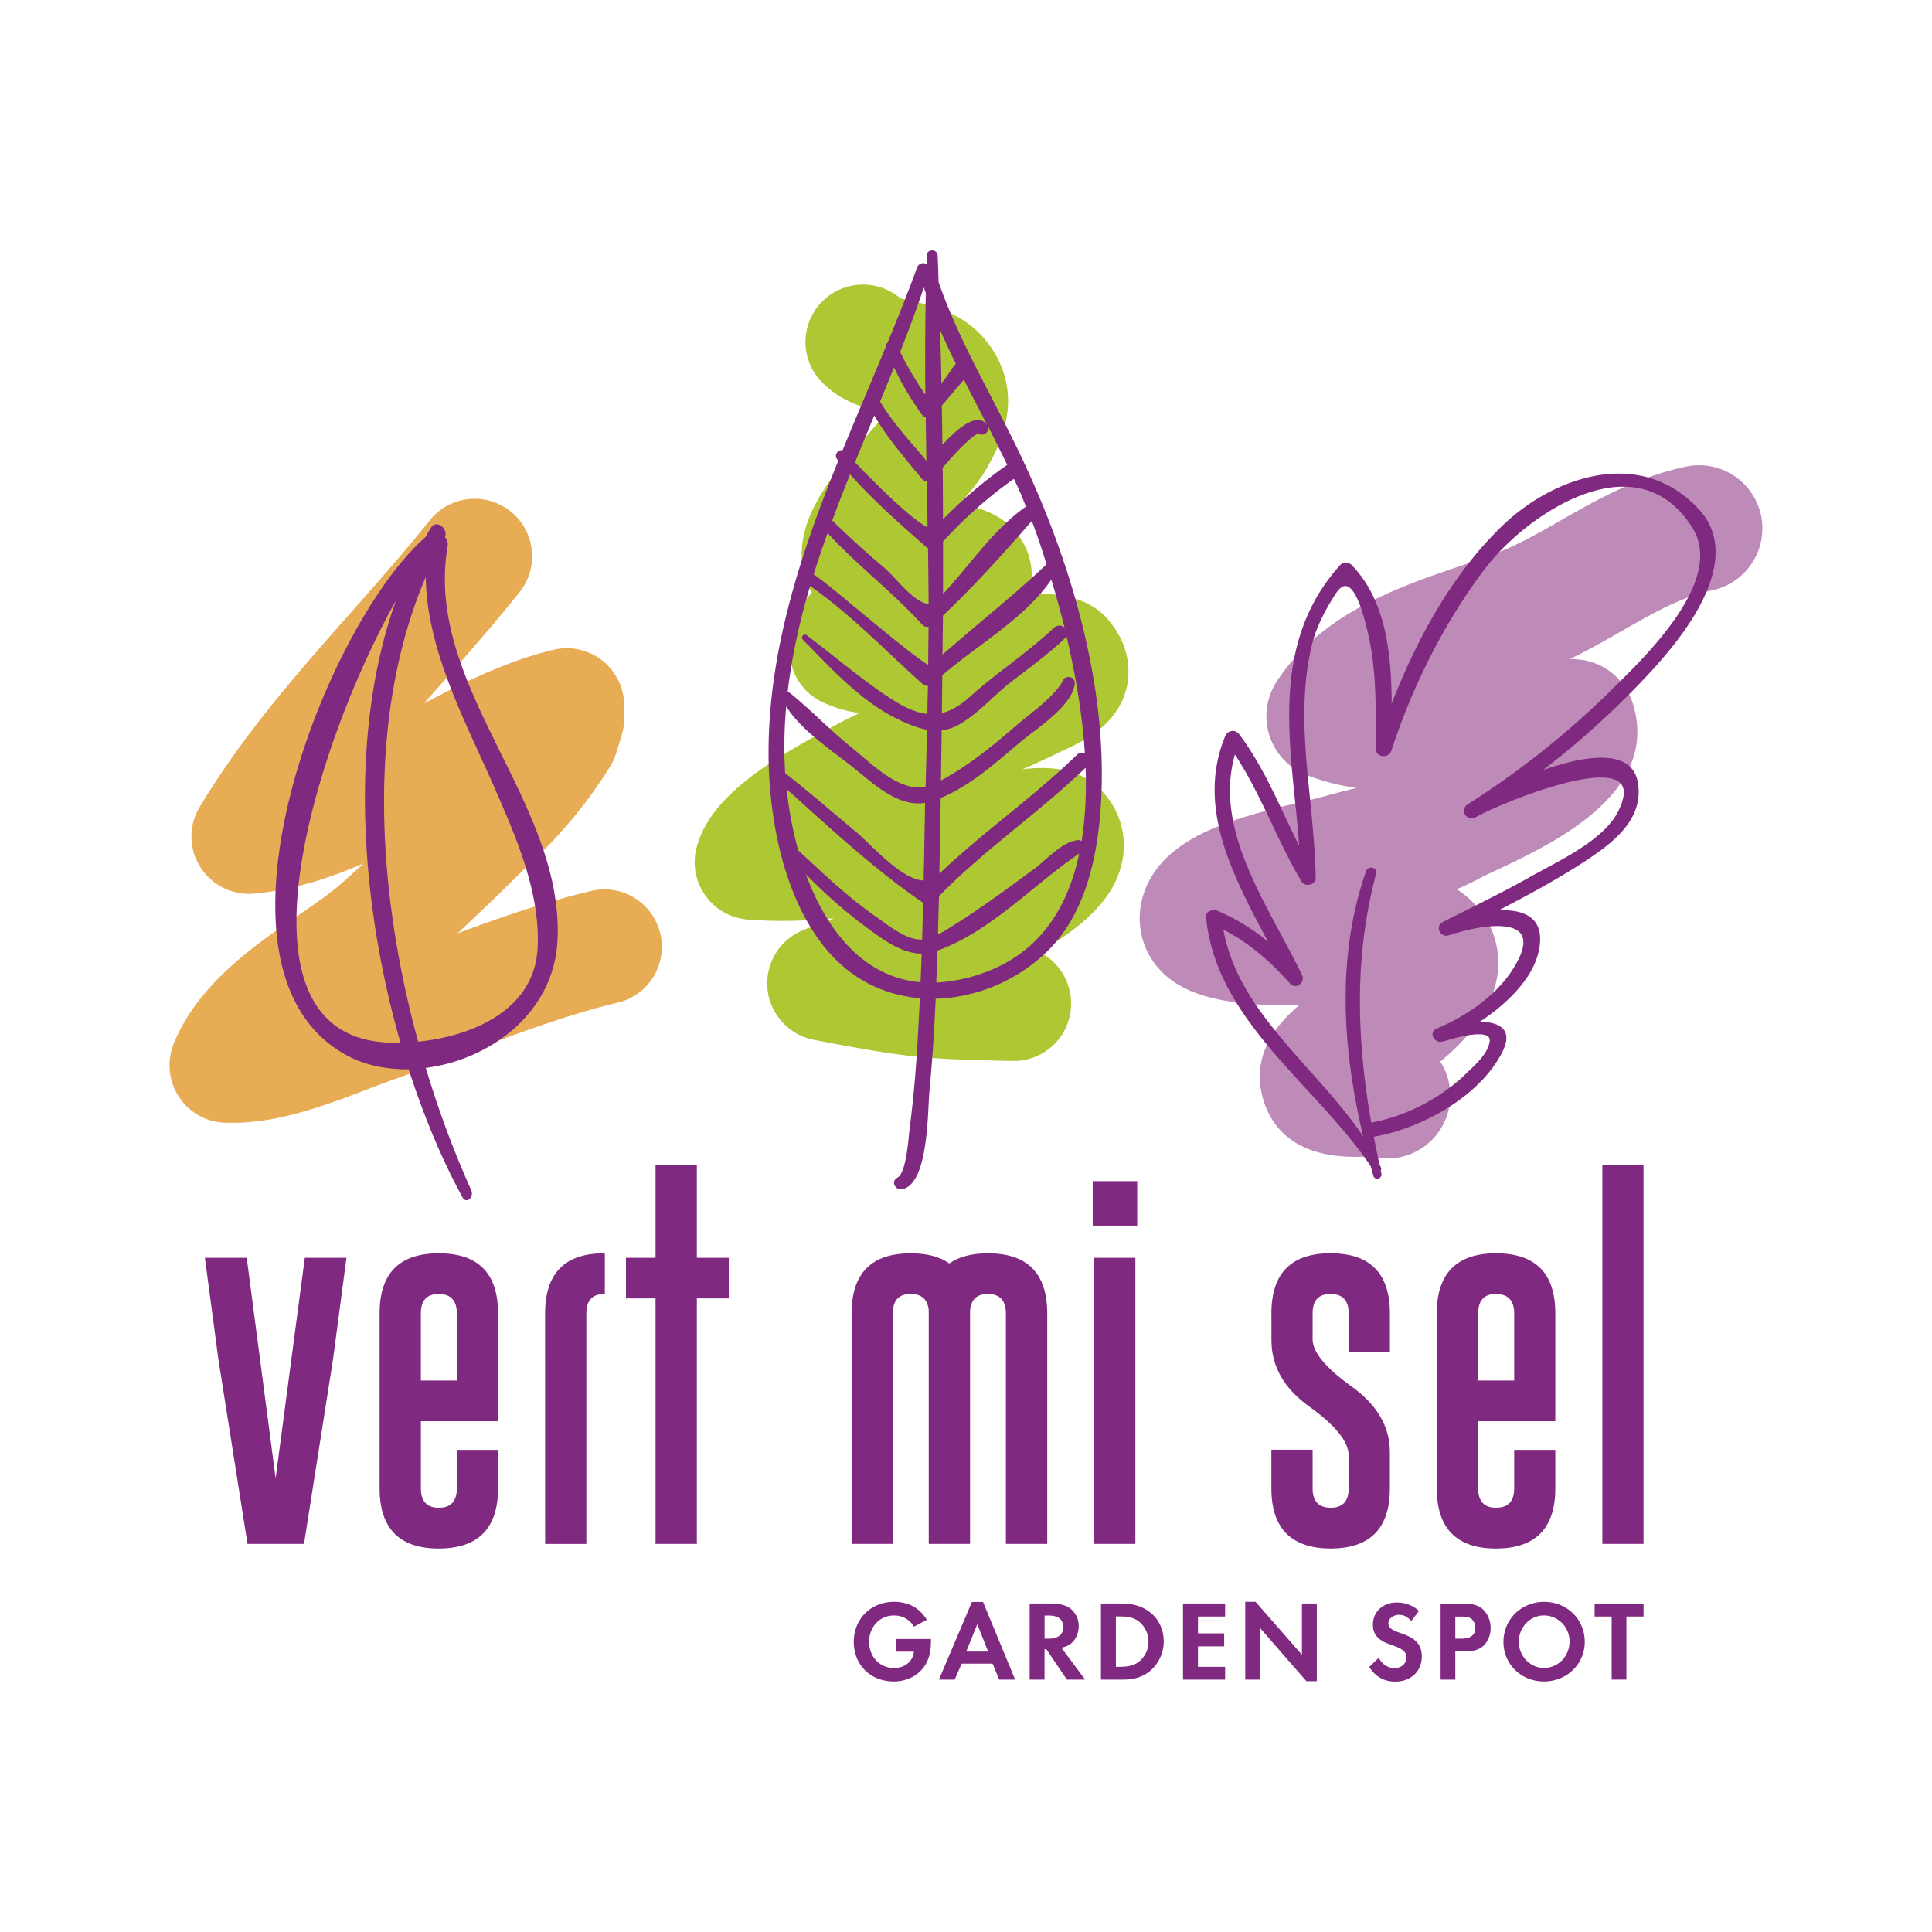
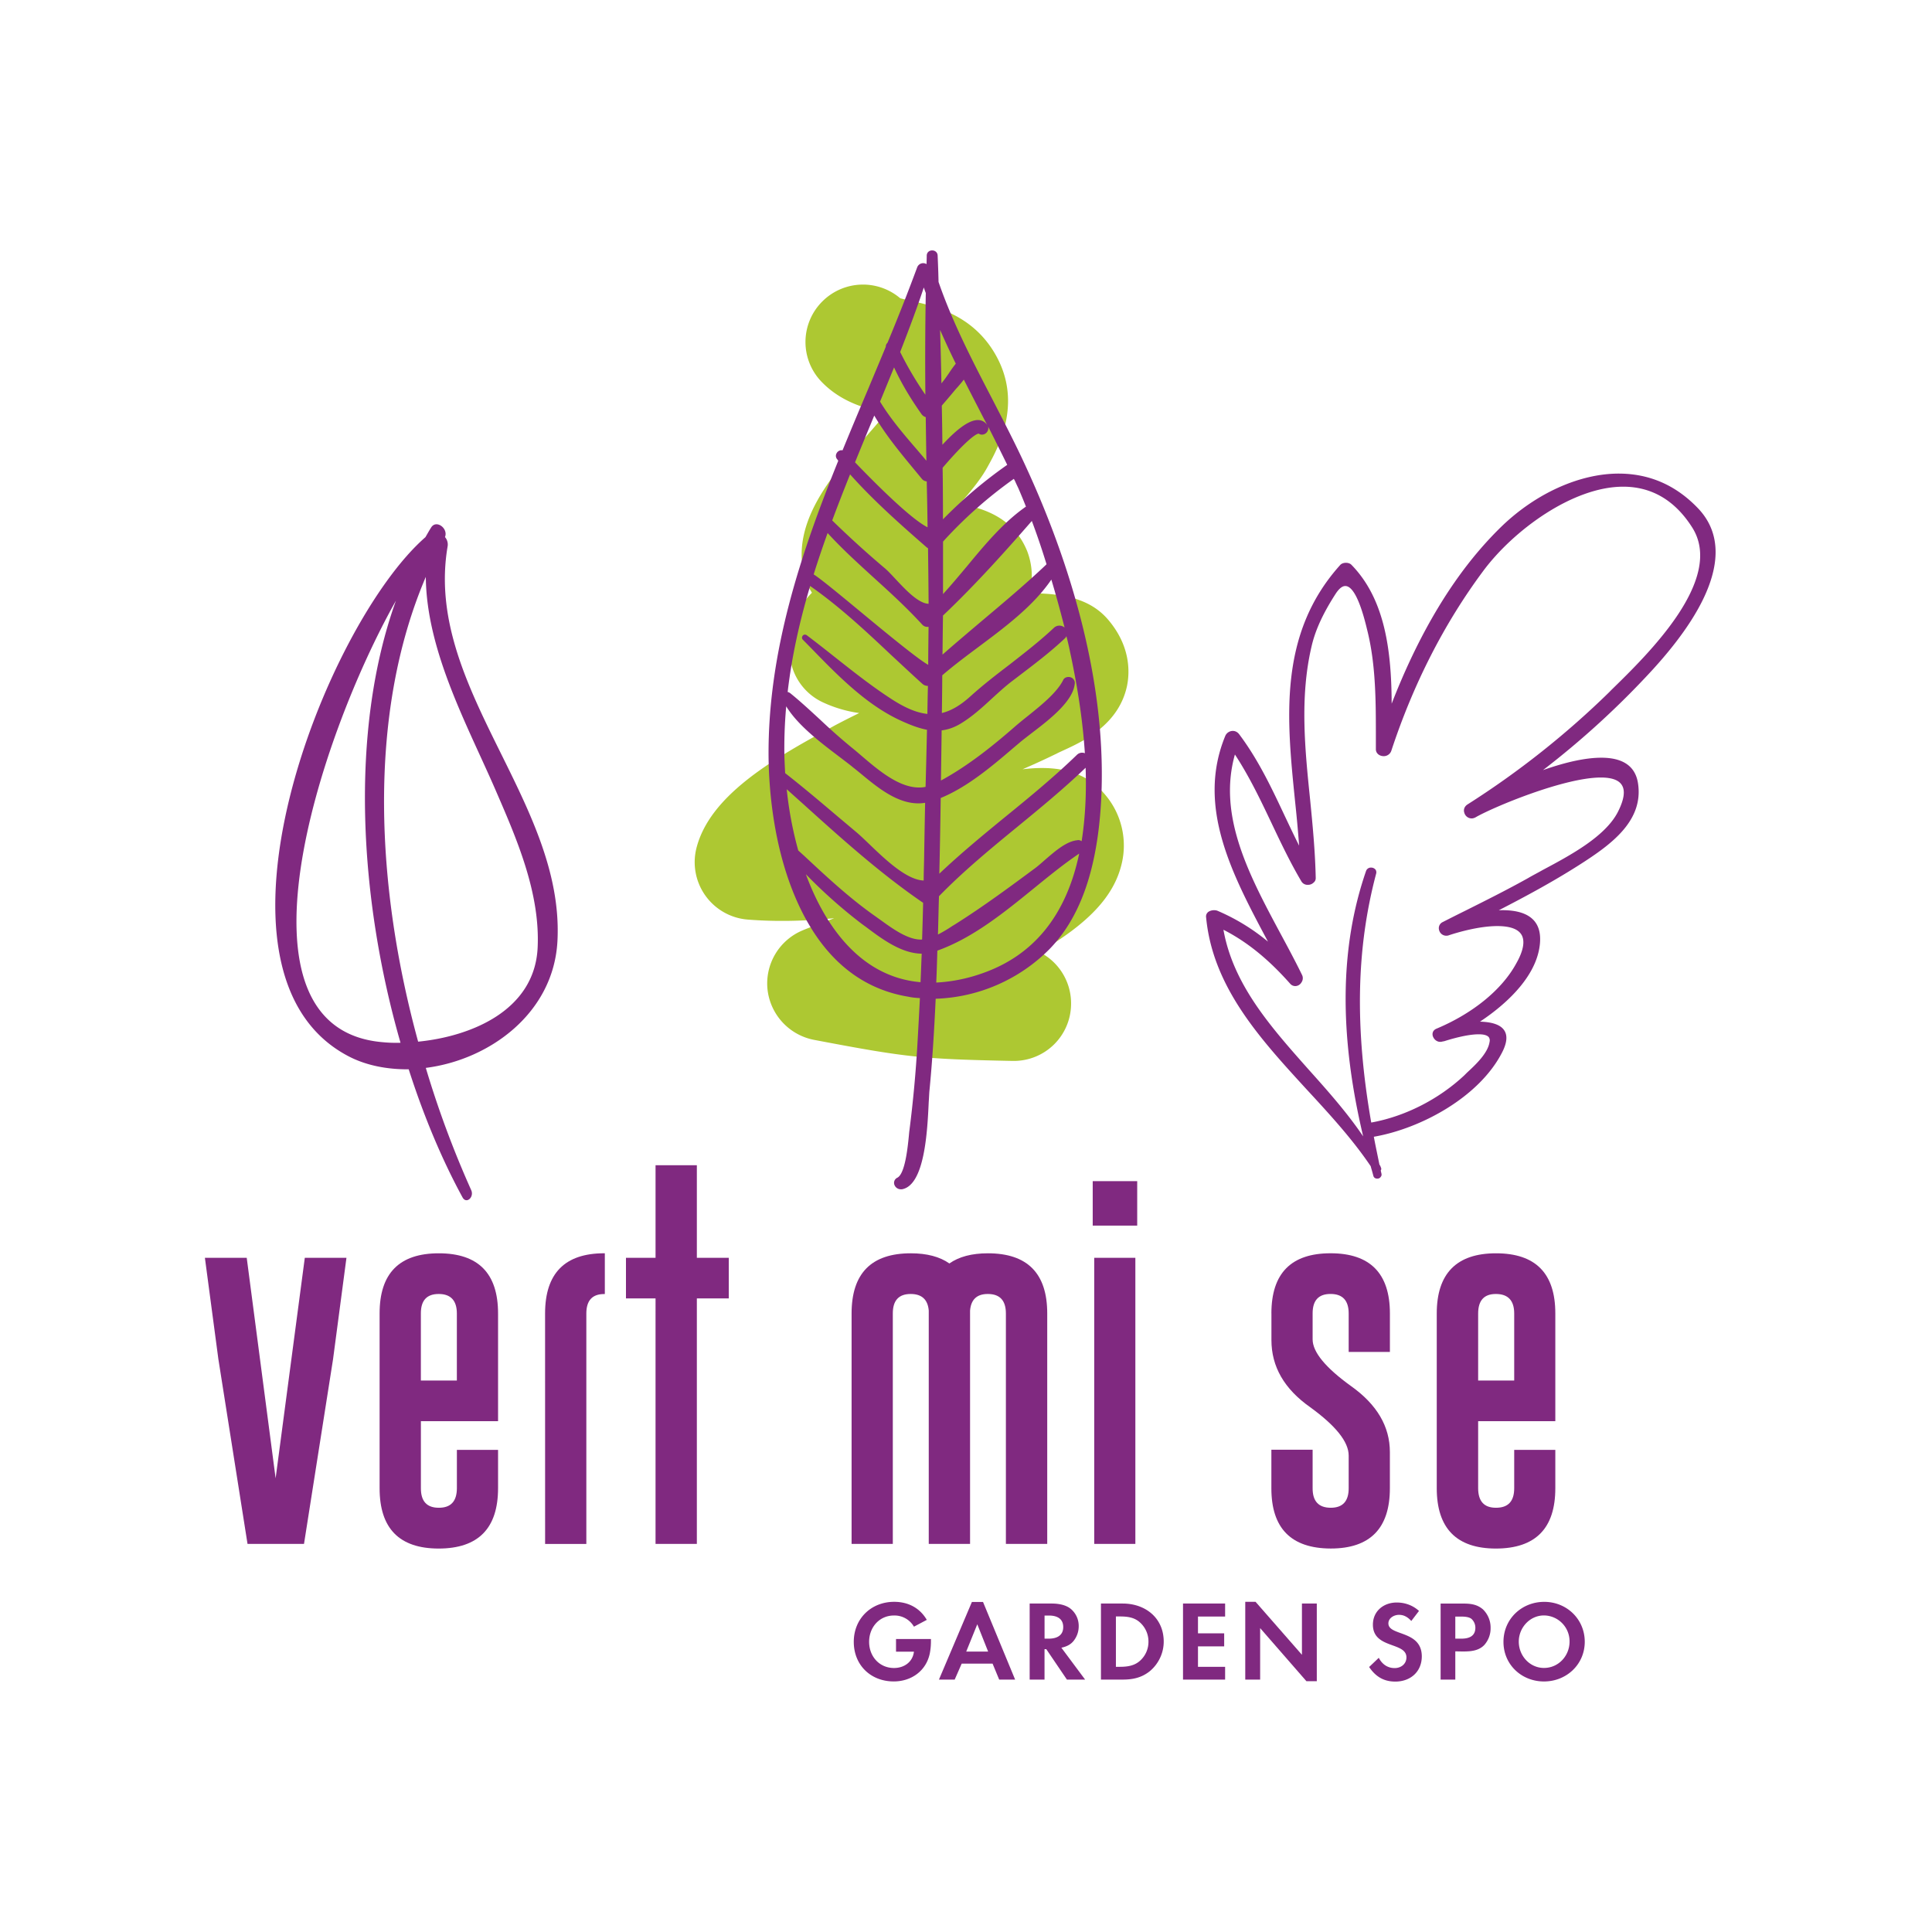
<svg xmlns="http://www.w3.org/2000/svg" xml:space="preserve" width="68" height="68">
-   <path fill="#be8bb8" d="M48.824 40.776c-.179 0-.364-.017-.55-.069-.07 0-.189.002-.278.004-.706.021-2.856.074-3.511-1.939-.481-1.5.317-2.613 1.237-3.387-2.6.024-4.304-.311-5.162-1.585-.522-.779-.59-1.775-.182-2.66.801-1.704 2.945-2.328 5.453-2.92.255-.062.47-.109.622-.149q.58-.164 1.197-.314l.099-.024a7.7 7.7 0 0 1-1.783-.464 2.21 2.21 0 0 1-1.288-1.389 2.23 2.23 0 0 1 .249-1.879c1.549-2.402 4.266-3.327 6.453-4.074.44-.148.873-.3 1.273-.453.768-.294 1.504-.713 2.281-1.159 1.243-.708 2.648-1.515 4.405-1.891a2.23 2.23 0 0 1 2.643 1.712 2.23 2.23 0 0 1-1.713 2.64c-1.081.232-2.031.773-3.133 1.402-.596.34-1.208.693-1.87 1.01q.153.011.3.024a2.21 2.21 0 0 1 1.909 1.564c.961 3.139-2.808 4.914-4.835 5.865-.241.114-.441.204-.577.28a8 8 0 0 1-.789.377h.002c.906.591 1.437 1.512 1.459 2.527.018 1.216-.662 2.399-2.04 3.538a2.218 2.218 0 0 1-1.871 3.413" />
  <path fill="#adc832" d="M35.68 37.341h-.036c-3.208-.064-3.732-.122-6.996-.742a2.035 2.035 0 0 1-1.635-1.782 2.025 2.025 0 0 1 1.241-2.073c.147-.064.415-.162.762-.292.118-.049.232-.089.343-.134-.997.099-2.012.129-3.045.048a2.027 2.027 0 0 1-1.8-2.522c.464-1.804 2.572-3.068 4.685-4.209l.19-.105c.282-.15.57-.294.852-.433a4.5 4.5 0 0 1-1.302-.388 2.02 2.02 0 0 1-1.14-1.667 2.7 2.7 0 0 1 .779-2.18 2.1 2.1 0 0 1-.282-.652c-.442-1.856 1.012-3.511 2.181-4.837.227-.262.562-.64.7-.836-.609-.134-1.521-.343-2.242-1.08a2.015 2.015 0 0 1 .017-2.856 2.023 2.023 0 0 1 2.733-.103c.1.027.273.068.392.094.773.172 2.066.459 2.877 1.748 1.099 1.749.196 3.391-.196 4.094-.232.427-.58.845-.979 1.304 1.055.174 1.955.618 2.378 1.669.181.481.21.993.068 1.473 1.262 0 2.163.217 2.773.925.815.954.765 1.889.665 2.357-.303 1.361-1.55 1.933-2.219 2.242-.076.036-.157.071-.228.107-.404.2-.818.387-1.225.565 1.043-.127 2.117-.021 2.865.847a2.76 2.76 0 0 1 .611 2.53c-.274 1.079-1.12 2.029-2.884 3.056a2.02 2.02 0 0 1 1.115 1.85 2.014 2.014 0 0 1-2.018 1.982" />
-   <path fill="#e8ac55" d="M8.184 39.519q-.145.001-.287-.005a2 2 0 0 1-1.611-.929 2.03 2.03 0 0 1-.17-1.854c.852-2.093 2.833-3.455 4.425-4.543.55-.38 1.067-.736 1.419-1.042.284-.252.562-.502.841-.76-1.222.534-2.494.939-3.847 1.066a2.03 2.03 0 0 1-1.906-.936 2.01 2.01 0 0 1-.016-2.118c1.556-2.585 3.482-4.762 5.344-6.868.968-1.094 1.883-2.13 2.749-3.214a2.02 2.02 0 0 1 2.842-.319 2.02 2.02 0 0 1 .321 2.842c-.929 1.166-1.921 2.286-2.883 3.375q-.24.27-.477.543c1.449-.773 2.947-1.501 4.546-1.885a2.03 2.03 0 0 1 1.699.356c.481.366.772.934.795 1.542l.004.163c.023.479-.013.723-.163 1.183a11 11 0 0 0-.115.373c-.054.178-.13.35-.229.506a16.7 16.7 0 0 1-2.896 3.477 95 95 0 0 1-2.465 2.376c1.517-.56 3.078-1.102 4.685-1.485a2.02 2.02 0 1 1 .94 3.929c-1.815.438-3.6 1.111-5.489 1.821-.776.294-1.554.588-2.327.861q-.457.162-.955.356c-1.467.561-3.114 1.189-4.774 1.189" />
  <path fill="#802980" d="M18.923 33.356c-.107 2.216-2.351 3.124-4.206 3.307-1.478-5.398-1.811-11.49.27-16.358.024 2.665 1.521 5.324 2.503 7.614.723 1.667 1.524 3.539 1.433 5.437m-5.493 3.322c-5.522-.515-2.23-10.68.506-15.537-1.652 4.592-1.29 10.517.161 15.561a5 5 0 0 1-.667-.024m2.322-17.432a.4.4 0 0 0-.09-.343c.123-.305-.309-.627-.488-.336-.072.113-.134.226-.2.339-3.546 3.096-8.28 15.273-2.756 18.245.635.345 1.391.491 2.167.485.527 1.643 1.168 3.173 1.892 4.503.134.253.418 0 .309-.248a35 35 0 0 1-1.599-4.305c2.246-.284 4.507-1.929 4.634-4.477.246-4.911-4.698-8.92-3.869-13.863M10.7 54.34H8.712l-1.027-6.511-.473-3.558h1.472l1.017 7.76 1.027-7.76h1.466l-.472 3.57z" />
  <g fill="#802980">
    <path d="M14.814 48.59h1.266v-2.36c0-.452-.213-.684-.63-.686h-.012q-.627 0-.625.686v2.36zm0 1.431v2.359q-.002.69.632.688.633.002.635-.688v-1.35h1.449v1.35q0 2.119-2.086 2.124-2.084 0-2.083-2.124v-6.15q-.002-2.118 2.083-2.118 2.087 0 2.086 2.118v3.791zM19.185 46.229q.001-2.118 2.084-2.118h.019v1.435h-.026q-.624 0-.625.684v8.112h-1.451z" />
  </g>
  <path fill="#802980" d="M24.527 44.271h1.124V45.7h-1.124v8.64h-1.454V45.7h-1.041v-1.429h1.041v-3.259h1.454zM32.689 46.127c-.033-.383-.241-.581-.629-.583h-.009q-.628 0-.627.686v8.11h-1.451v-8.11q0-2.118 2.086-2.118c.563 0 1.02.12 1.356.358.335-.237.79-.358 1.354-.358q2.09 0 2.09 2.118v8.11h-1.455v-8.11c0-.452-.208-.684-.629-.686h-.011q-.572.001-.621.583v8.213h-1.454zM38.513 44.271h1.448V54.34h-1.448zm-.053-2.699h1.566v1.566H38.46z" />
  <g fill="#802980">
    <path d="M44.749 46.229q0-2.118 2.083-2.118c1.388 0 2.088.706 2.088 2.118v1.354h-1.451v-1.354c0-.452-.21-.684-.631-.686h-.01q-.63 0-.628.686v.913c0 .445.454.997 1.355 1.646q1.364.97 1.364 2.321v1.273c0 1.412-.698 2.121-2.082 2.121q-2.09-.007-2.089-2.121v-1.356H46.2v1.356q-.002.685.638.686.631 0 .631-.686v-1.15c0-.485-.456-1.051-1.358-1.705-.912-.643-1.361-1.429-1.361-2.36v-.938zM52.026 48.59h1.269v-2.36c0-.452-.213-.684-.636-.686h-.013q-.619 0-.62.686zm0 1.431v2.359q.001.69.628.688.642.002.641-.688v-1.35h1.447v1.35q.001 2.119-2.088 2.124c-1.384 0-2.085-.708-2.085-2.124v-6.15c0-1.412.703-2.118 2.085-2.118q2.09 0 2.088 2.118v3.791z" />
  </g>
-   <path fill="#802980" d="M56.398 41.012h1.449V54.34h-1.449z" />
  <g fill="#802980">
    <path d="M51.68 28.353c-.241.155-.021.514.244.365.886-.508 6.42-2.805 5.065-.124-.521 1.043-2.154 1.779-3.188 2.355-.978.548-1.993 1.04-3.005 1.551-.221.115-.068.457.18.375 1.292-.425 3.42-.731 2.435 1.067-.563 1.03-1.69 1.838-2.833 2.311-.231.096-.066.43.174.36.223-.064 1.831-.586 1.727.068-.068.458-.586.901-.911 1.204-.883.836-2.085 1.474-3.353 1.686-.511-2.943-.609-5.875.171-8.833.041-.147-.21-.209-.258-.062-1.077 3.097-.812 6.457-.031 9.602-1.644-2.62-4.604-4.517-5.102-7.644.975.482 1.755 1.168 2.451 1.958.168.192.432-.052.349-.237-1.198-2.464-3.196-5.155-2.351-7.917.98 1.448 1.514 3.083 2.409 4.566.107.168.411.088.404-.099-.036-2.718-.775-5.443-.147-8.141.154-.679.479-1.305.866-1.897.682-1.046 1.128 1.023 1.209 1.334.33 1.355.292 2.793.294 4.171 0 .227.367.266.44.051.729-2.232 1.795-4.405 3.234-6.345 1.485-2.002 5.449-4.708 7.447-1.535 1.201 1.898-1.662 4.625-2.937 5.864a31 31 0 0 1-4.983 3.946m6.429-4.785c1.217-1.34 3.241-3.923 1.629-5.628-2.033-2.152-5.016-1.138-6.838.61-1.843 1.77-3.091 4.158-3.97 6.493.004-1.795-.121-3.81-1.4-5.126-.075-.076-.245-.081-.315 0-2.634 2.927-1.645 6.629-1.423 10.093-.724-1.389-1.255-2.851-2.218-4.135a.235.235 0 0 0-.403.047c-1.056 2.566.378 5.081 1.625 7.433a7.4 7.4 0 0 0-1.955-1.249c-.146-.059-.363.012-.343.177.35 3.647 3.811 5.798 5.795 8.749.027.113.062.226.091.34.036.109.213.066.192-.043a1 1 0 0 1-.034-.13c.02-.025.03-.054.016-.085-.021-.032-.035-.076-.056-.107-.072-.348-.145-.687-.209-1.035.011 0 .017.005.024 0 1.772-.302 3.767-1.477 4.519-2.979.411-.819-.212-.996-.927-.973 1.082-.678 2.107-1.67 2.236-2.765.121-1.046-.726-1.235-1.64-1.145 1.107-.564 2.196-1.148 3.226-1.819 1.022-.667 2.054-1.474 1.872-2.699-.195-1.29-2.002-.925-3.592-.322a31 31 0 0 0 4.098-3.702" />
    <path d="M43.061 32.724c.346 1.948 1.693 3.448 2.989 4.91.675.752 1.367 1.531 1.929 2.363-.858-3.617-.819-6.679.102-9.342a.18.18 0 0 1 .177-.119c.062 0 .117.026.156.072a.17.17 0 0 1 .022.141c-.7 2.636-.755 5.423-.173 8.761 1.189-.214 2.376-.819 3.276-1.662l.093-.093c.309-.285.739-.687.796-1.085a.2.2 0 0 0-.03-.168q-.09-.1-.358-.098c-.412 0-.988.173-1.205.242l-.062.011a.3.3 0 0 1-.081.013c-.141 0-.241-.114-.266-.22-.024-.11.03-.204.139-.246 1.275-.536 2.299-1.37 2.801-2.292.258-.453.313-.796.186-1.012q-.182-.303-.849-.305c-.653 0-1.417.227-1.708.324a.262.262 0 0 1-.346-.192.236.236 0 0 1 .131-.274c.249-.127.497-.252.758-.381.739-.369 1.51-.755 2.246-1.166.155-.092.334-.182.511-.283.984-.524 2.214-1.183 2.654-2.055.213-.422.26-.739.136-.934q-.162-.267-.739-.268c-1.295 0-3.777 1.038-4.402 1.396a.3.3 0 0 1-.147.044.27.27 0 0 1-.258-.2c-.039-.118.011-.229.115-.294a30.6 30.6 0 0 0 4.98-3.945l.077-.079c1.298-1.267 4.003-3.897 2.85-5.721-.601-.949-1.418-1.437-2.432-1.437-1.771 0-3.864 1.533-4.931 2.975-1.373 1.847-2.458 3.977-3.232 6.331a.28.28 0 0 1-.267.178c-.132 0-.273-.086-.273-.244v-.407c0-1.247.002-2.538-.295-3.747l-.014-.056c-.301-1.27-.581-1.534-.766-1.534q-.161-.001-.338.269c-.449.694-.724 1.292-.855 1.875-.413 1.778-.228 3.603-.047 5.368.09.905.179 1.844.198 2.765 0 .062-.02.115-.069.156a.28.28 0 0 1-.211.084.25.25 0 0 1-.221-.116c-.398-.671-.736-1.384-1.062-2.072-.38-.8-.776-1.63-1.281-2.399-.617 2.176.522 4.287 1.621 6.335.268.497.52.968.749 1.439a.26.26 0 0 1-.025.243c-.086.152-.286.182-.4.051-.772-.872-1.525-1.479-2.349-1.9m5.155 7.847-.168-.266c-.577-.932-1.338-1.784-2.077-2.609-1.323-1.485-2.702-3.025-3.026-5.056l-.015-.097.083.042c.876.433 1.664 1.055 2.467 1.97.076.081.192.056.251-.04a.17.17 0 0 0 .014-.146c-.226-.466-.481-.937-.748-1.436-1.121-2.097-2.287-4.261-1.599-6.511l.038-.103.057.085c.538.799.945 1.667 1.342 2.505.324.686.66 1.396 1.067 2.062.032.058.099.068.128.068.055 0 .104-.02.144-.051a.12.12 0 0 0 .033-.085c-.017-.919-.108-1.851-.196-2.759-.181-1.769-.369-3.603.05-5.399.13-.595.41-1.202.875-1.909.131-.209.276-.317.416-.317.32 0 .606.528.861 1.614l.015.052c.308 1.226.306 2.521.301 3.777v.406c0 .092.084.145.171.145.062 0 .144-.027.165-.11.775-2.364 1.869-4.507 3.249-6.362 1.082-1.459 3.211-3.014 5.015-3.014 1.046 0 1.898.502 2.519 1.483 1.199 1.894-1.543 4.565-2.863 5.844l-.086.08a31 31 0 0 1-4.988 3.962c-.104.058-.087.143-.078.176.022.062.079.129.165.129a.2.2 0 0 0 .1-.027c.632-.364 3.137-1.41 4.45-1.41q.633 0 .831.314c.136.229.094.576-.144 1.038-.448.896-1.693 1.564-2.69 2.097-.177.097-.354.19-.513.28-.739.413-1.508.799-2.25 1.169q-.381.188-.755.381a.134.134 0 0 0-.079.161c.022.076.104.156.212.118.306-.098 1.082-.327 1.744-.327q.728.001.933.352.23.38-.174 1.114c-.522.946-1.563 1.796-2.856 2.334-.087.031-.087.098-.079.14.02.075.104.164.214.127l.062-.019c.223-.063.812-.239 1.241-.239.216 0 .355.041.438.13.053.066.068.153.056.254-.065.425-.51.842-.832 1.145l-.094.08c-.924.877-2.15 1.498-3.377 1.704l-.051.01-.01-.048c-.591-3.375-.539-6.193.17-8.858q.012-.033-.01-.05c-.011-.025-.046-.035-.072-.035a.09.09 0 0 0-.084.052c-.943 2.712-.949 5.846-.024 9.58zm-5.486-8.434a.23.23 0 0 0-.16.058.1.1 0 0 0-.022.083c.237 2.423 1.825 4.158 3.504 5.977.797.872 1.622 1.773 2.276 2.747l.01.016.026.077c.018.095.046.177.065.268.006.003.009.021.045.021a.1.1 0 0 0 .044-.018c.006-.003.011-.013.006-.024l-.039-.156.018-.022c.016-.019.011-.021.011-.025-.011-.022-.024-.043-.03-.057l-.023-.051c-.09-.413-.158-.742-.218-1.047l-.014-.053.055-.009h.024c1.63-.271 3.688-1.375 4.486-2.947.131-.274.162-.49.069-.642-.109-.17-.389-.267-.822-.267-.046 0-.086.004-.128.008l-.193.006.164-.101c.614-.382 2.062-1.414 2.214-2.729.034-.33-.027-.596-.188-.778-.236-.271-.715-.375-1.396-.312l-.264.022.232-.117c.986-.504 2.14-1.113 3.229-1.82.986-.643 2.021-1.434 1.845-2.646-.087-.548-.482-.829-1.195-.829-.592 0-1.372.182-2.331.544l-.332.125.285-.211a30 30 0 0 0 4.086-3.698c1.548-1.688 3.083-4.026 1.636-5.561-.757-.796-1.679-1.2-2.733-1.2-1.341 0-2.847.679-4.033 1.816-1.578 1.514-2.912 3.69-3.96 6.473l-.094.261v-.279c.004-1.771-.103-3.771-1.387-5.09-.054-.052-.197-.054-.242-.004-2.166 2.406-1.867 5.374-1.571 8.242.058.599.119 1.219.16 1.819l.013.235-.109-.208c-.22-.425-.429-.857-.62-1.277-.459-.963-.922-1.962-1.592-2.854a.17.17 0 0 0-.142-.074.18.18 0 0 0-.167.109c-1.018 2.456.255 4.832 1.479 7.132l.268.502-.212-.182a7.3 7.3 0 0 0-1.942-1.237c-.034-.007-.064-.016-.091-.016m5.745 9.347c-.067 0-.12-.034-.137-.097-.023-.085-.047-.177-.074-.264l-.02-.076c-.647-.96-1.472-1.857-2.272-2.722-1.612-1.76-3.288-3.578-3.521-6.037a.2.2 0 0 1 .048-.165c.073-.082.241-.111.354-.066a7.2 7.2 0 0 1 1.775 1.085l-.014-.027c-1.236-2.32-2.518-4.719-1.486-7.219a.29.29 0 0 1 .265-.17c.089 0 .167.045.221.116.674.896 1.146 1.899 1.602 2.869.165.347.331.702.509 1.053a49 49 0 0 0-.143-1.563c-.294-2.895-.602-5.885 1.594-8.321.091-.095.302-.095.391 0 1.192 1.22 1.407 3.053 1.415 4.887.857-2.205 1.898-4.024 3.101-5.421q.381-.443.782-.831c1.205-1.157 2.739-1.846 4.106-1.846 1.092 0 2.028.415 2.803 1.231 1.191 1.261.63 3.232-1.632 5.698a30.3 30.3 0 0 1-3.833 3.507c.828-.292 1.515-.436 2.052-.436.769 0 1.205.305 1.293.912.188 1.271-.877 2.086-1.888 2.745-1.012.66-2.079 1.231-3.013 1.712q.068-.002.131-.003.78.002 1.104.362c.184.206.249.492.208.858-.143 1.258-1.427 2.254-2.106 2.704.447.012.737.116.861.317.112.18.085.429-.068.738-.8 1.597-2.879 2.711-4.529 2.996.055.296.122.607.197.979l.026.039c.011.02.016.041.023.057.017.032.026.068-.003.113l.026.112c.009.043 0 .085-.026.11-.027.047-.076.064-.122.064M34.419 14.784c-.298 0-.706.284-1.25.871q-.006-.687-.021-1.379.231-.266.431-.507.057-.07.133-.152c.066-.076.14-.162.211-.256q.28.548.562 1.094.13.255.265.509a.39.39 0 0 0-.331-.18m-.378 5.139c-.291.347-.566.676-.85.987v-.03q.001-.911.001-1.818a15.3 15.3 0 0 1 2.492-2.208q.022.04.041.076.052.119.109.234.143.329.276.667c-.78.541-1.438 1.329-2.069 2.092m2.773-.042c-.721.684-1.494 1.331-2.237 1.957-.463.393-.939.793-1.404 1.202l.005-.443q.005-.467.012-.932c1.179-1.117 2.277-2.354 3.127-3.329.169.451.337.937.517 1.522zm.287 2.21c-.493.465-1.038.886-1.561 1.295-.474.361-.951.73-1.396 1.133-.345.31-.669.499-.993.577l.006-.462c.003-.286.007-.58.007-.865.4-.346.849-.68 1.287-1.007.945-.706 1.919-1.434 2.553-2.362.168.556.32 1.121.466 1.688a.28.28 0 0 0-.369.003m.802 4.478c-.789.764-1.647 1.472-2.484 2.152-.787.643-1.602 1.314-2.358 2.03q.031-1.334.049-2.664c.94-.385 1.807-1.12 2.567-1.771l.268-.226q.15-.12.357-.279c.627-.477 1.48-1.133 1.528-1.763a.2.2 0 0 0-.055-.151c-.091-.105-.299-.091-.355.039-.219.443-.786.897-1.242 1.263-.149.118-.29.233-.411.336-.752.657-1.645 1.392-2.649 1.937q.013-.885.025-1.765c.241-.029.464-.112.69-.251.395-.242.751-.566 1.091-.881.239-.217.479-.439.729-.625l.207-.158c.541-.412 1.104-.837 1.615-1.319a.2.2 0 0 0 .059-.083q.072.274.126.544c.273 1.26.452 2.461.524 3.577a.26.26 0 0 0-.281.058m-3.124-11.555c.227.444.452.898.672 1.347a16 16 0 0 0-2.262 1.918v-.432c-.003-.46-.003-.921-.012-1.383.757-.885 1.159-1.202 1.273-1.202.097.073.247.03.307-.083a.22.22 0 0 0 .022-.165m-1.382-1.875c-.068.096-.129.189-.198.274q-.031.042-.064.08a149 149 0 0 0-.047-1.881c.158.36.336.748.553 1.188a4 4 0 0 0-.244.339m4.673 16.468a.22.22 0 0 0-.123-.039l-.028.005c-.388.037-.784.387-1.137.69-.119.105-.227.2-.323.274-.94.698-1.859 1.375-2.822 1.983l-.127.078a5 5 0 0 1-.497.294c.014-.451.021-.9.036-1.347.859-.884 1.829-1.681 2.768-2.451.802-.658 1.629-1.338 2.393-2.072.033.95-.019 1.814-.14 2.585m-.123.05v-.003zm.037.387c-.46 2.19-1.621 3.61-3.465 4.232a5.7 5.7 0 0 1-1.566.307c.018-.377.027-.751.039-1.124 1.244-.444 2.34-1.333 3.39-2.187.548-.445 1.068-.87 1.602-1.228m-5.36-10.772c.017.009.023.016.039.024q.013.929.02 1.858v.098c-.361-.015-.804-.487-1.16-.868-.14-.149-.275-.298-.395-.396a35 35 0 0 1-1.837-1.67c.183-.493.389-1.023.629-1.622.818.918 1.748 1.742 2.704 2.576m-.006-2.33c.012.539.024 1.081.029 1.617-.438-.217-1.333-1.019-2.553-2.287.223-.55.449-1.096.677-1.646.39.667.888 1.273 1.374 1.862q.154.186.309.375a.24.24 0 0 0 .164.079m-.012-.725c-.107-.131-.216-.255-.324-.383-.458-.531-.933-1.083-1.307-1.698l.493-1.205c.246.537.564 1.076.965 1.643a.28.28 0 0 0 .15.108c.007.512.014 1.021.023 1.535m-1.817 4.148c.568.514 1.148 1.046 1.671 1.62a.24.24 0 0 0 .222.076c-.005.449-.011.892-.012 1.339-.354-.193-1.493-1.132-2.348-1.84-.755-.623-1.41-1.168-1.683-1.343.146-.473.314-.964.49-1.456.522.571 1.101 1.094 1.66 1.604m1.81 6.501-.022.829a1 1 0 0 1-.233.022c-.711 0-1.432-.612-2.009-1.105-.126-.107-.247-.213-.365-.306a21 21 0 0 1-1.095-.968c-.342-.315-.696-.645-1.067-.945a.3.3 0 0 0-.085-.039c.137-1.18.396-2.402.791-3.729 1.039.725 1.965 1.593 2.86 2.437.357.33.723.675 1.093 1.008a.28.28 0 0 0 .193.071 80 80 0 0 0-.019.987c-.353-.038-.737-.19-1.197-.481-.699-.444-1.399-.997-2.073-1.53-.339-.269-.66-.521-.981-.763a.14.14 0 0 0-.06-.018.1.1 0 0 0-.092.065.1.1 0 0 0 .018.114q.163.163.328.333c.901.926 1.922 1.977 3.153 2.53.266.121.581.25.89.308zm-.075 3.43-.011.45-.003.246c-.604-.023-1.356-.745-1.908-1.275-.174-.166-.339-.327-.476-.439-.219-.186-.438-.368-.658-.554-.596-.505-1.206-1.022-1.833-1.512a33 33 0 0 1-.027-.58c-.009-.568.008-1.151.064-1.772.408.67 1.211 1.276 1.872 1.777.181.139.357.269.506.393.076.058.152.122.229.184.602.499 1.283 1.062 2.047 1.062q.12-.001.235-.02-.02 1.02-.037 2.04m-2.179 2.232.131.095c.555.417 1.246.938 1.965.943-.015.337-.025.668-.041 1.004-2.316-.2-3.495-2.327-4.036-3.8a17.6 17.6 0 0 0 1.981 1.758m2.11.54c-.467.031-1.031-.375-1.437-.669q-.098-.069-.183-.131c-.9-.627-1.723-1.391-2.516-2.132l-.223-.202a13 13 0 0 1-.406-2.156q.3.27.603.541c1.322 1.193 2.692 2.426 4.198 3.457q-.016.648-.036 1.292m.115-19.175a12 12 0 0 1-.887-1.504c.333-.856.606-1.586.832-2.271q.031.098.07.195a127 127 0 0 0-.015 3.58m3.593 2.653c-.376-.833-.806-1.661-1.219-2.463-.694-1.336-1.412-2.716-1.91-4.158l-.009-.336q-.01-.298-.023-.593c-.009-.243-.378-.243-.384 0 0 .092-.005.182-.005.27l-.003.029a.226.226 0 0 0-.33.119 70 70 0 0 1-1.043 2.651.18.18 0 0 0-.06.139c-.201.489-.41.981-.615 1.474-.301.71-.61 1.446-.907 2.171l-.043-.003a.2.2 0 0 0-.17.114.18.18 0 0 0 .027.208l.035.049c-1.294 3.211-2.483 6.695-2.453 10.419.011 1.109.161 3.257 1.047 5.185.863 1.878 2.166 2.977 3.867 3.259.125.028.256.042.413.05-.027.521-.054 1.035-.084 1.556a44 44 0 0 1-.285 3.1c-.008.05-.014.126-.022.21-.04.397-.133 1.318-.403 1.455a.2.2 0 0 0-.111.227.24.24 0 0 0 .233.181h.039c.802-.143.895-2.042.943-3.066.012-.167.016-.309.025-.399.097-.991.165-2.057.22-3.241a5.92 5.92 0 0 0 4.012-1.754c1.036-1.065 1.625-2.667 1.791-4.9.328-4.49-1.212-8.98-2.573-11.953M32.727 58.189c-.126.623-.653.992-1.27.992-.811 0-1.407-.575-1.407-1.394 0-.816.612-1.408 1.421-1.408.488 0 .899.208 1.149.635l-.452.24a.79.79 0 0 0-.701-.394c-.521 0-.877.419-.877.927s.356.921.877.921c.351 0 .656-.205.701-.575h-.631v-.446h1.229v.062q.002.227-.039.44" />
  </g>
  <path fill="#802980" d="m34.397 57.169-.389.961h.771zm.771 1.947-.232-.561h-1.088l-.246.561h-.554l1.16-2.733h.391l1.13 2.733z" />
  <g fill="#802980">
    <path d="M36.922 56.862h-.157v.813h.149c.269 0 .508-.101.508-.407 0-.308-.233-.406-.5-.406m.63 2.254-.726-1.071h-.062v1.071h-.523v-2.677h.776c.231 0 .501.043.679.195a.78.78 0 0 1 .271.603.82.82 0 0 1-.159.49c-.112.157-.272.229-.451.267l.836 1.123zM40.131 57.112c-.201-.189-.453-.218-.719-.218h-.136v1.772h.136c.262 0 .518-.033.719-.219a.89.89 0 0 0 .291-.668.9.9 0 0 0-.291-.667m.345 1.703c-.291.235-.602.301-.966.301h-.76v-2.677h.764c.802 0 1.445.509 1.445 1.341 0 .398-.179.778-.483 1.035" />
  </g>
  <path fill="#802980" d="M41.638 59.116v-2.677h1.482v.458h-.955v.591h.922v.458h-.922v.721h.955v.449zM45.981 59.172l-1.628-1.868v1.812h-.524v-2.737h.363l1.632 1.864v-1.804h.523v2.733z" />
  <g fill="#802980">
    <path d="M49.109 59.186c-.408 0-.694-.178-.92-.513l.34-.324c.112.22.304.362.559.362.222 0 .414-.145.414-.376 0-.553-1.18-.293-1.18-1.152 0-.479.379-.78.837-.78.297 0 .57.101.785.296l-.271.354c-.121-.133-.255-.216-.433-.216-.175 0-.373.111-.373.301 0 .454 1.176.227 1.176 1.165-.004.542-.404.883-.934.883M51.787 56.976c-.098-.073-.26-.078-.383-.078h-.182v.777h.218c.264 0 .488-.086.488-.386a.42.42 0 0 0-.141-.313m.459.918c-.261.279-.678.229-1.024.229v.994h-.517V56.44h.778c.265 0 .498.022.709.202a.89.89 0 0 1 .272.653.88.88 0 0 1-.218.599M54.343 56.858c-.497 0-.887.429-.887.922 0 .497.385.926.887.926.513 0 .9-.428.9-.926a.91.91 0 0 0-.9-.922m0 2.324c-.785 0-1.426-.589-1.426-1.394 0-.807.643-1.408 1.435-1.408.791 0 1.426.609 1.426 1.405s-.642 1.397-1.435 1.397" />
  </g>
-   <path fill="#802980" d="M57.244 56.897v2.219h-.519v-2.219h-.599v-.458h1.722v.458z" />
</svg>